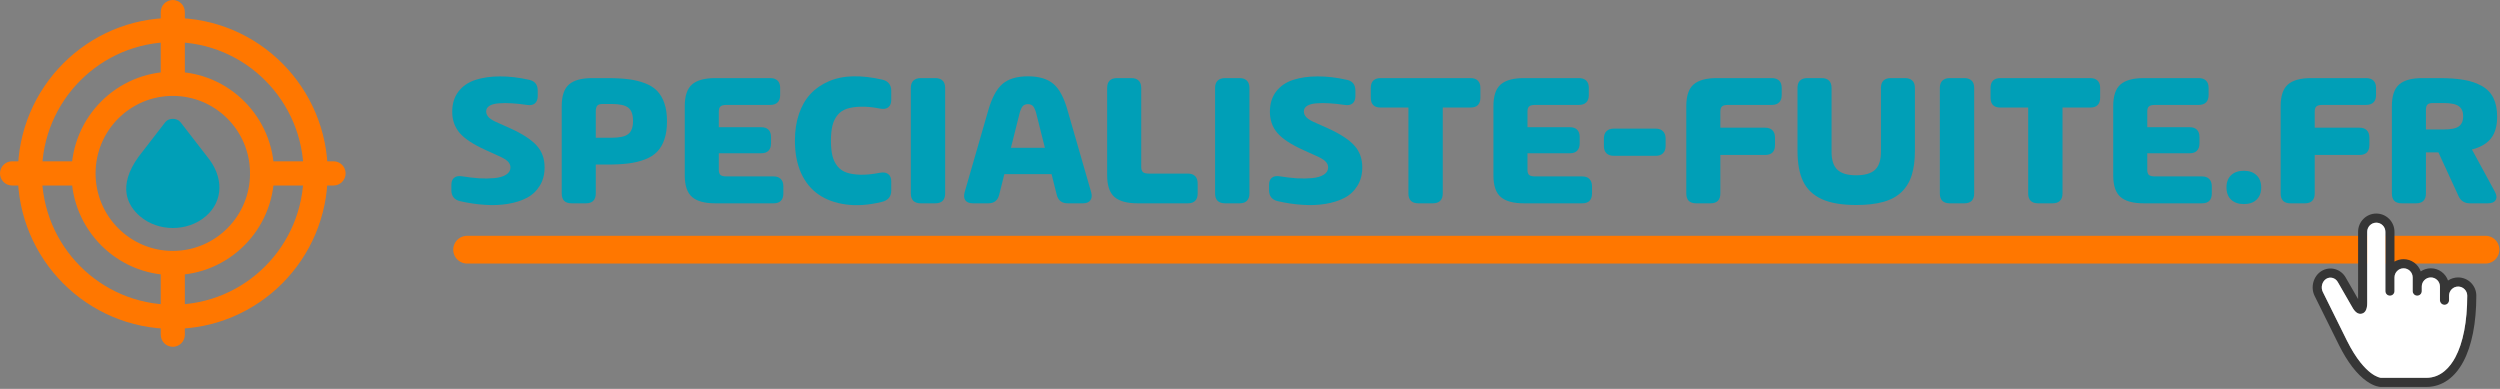
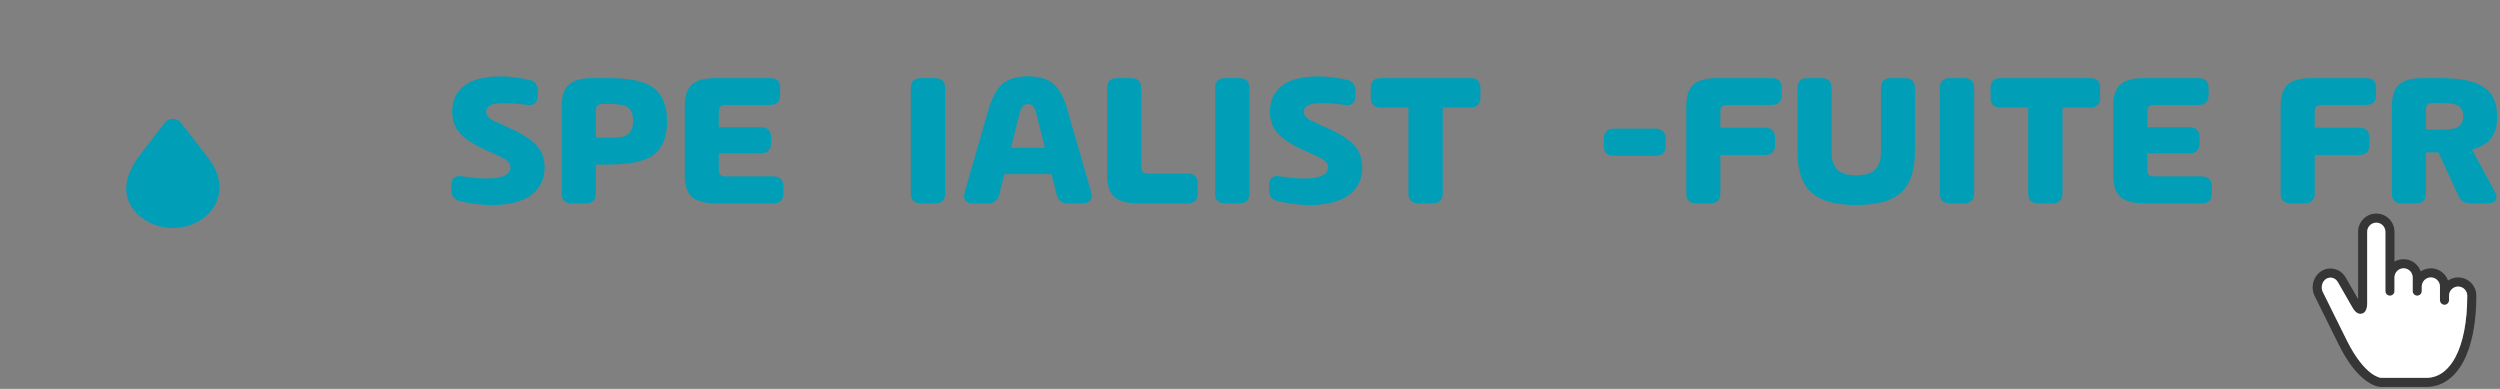
<svg xmlns="http://www.w3.org/2000/svg" width="270" height="42" viewBox="0 0 270 42" fill="none">
  <rect x="0" y="0" width="270" height="42" fill="#808080" stroke="none" />
-   <path d="M19.964 1.307C19.964 0.584 19.383 0 18.662 0C17.942 0 17.36 0.584 17.36 1.307H19.964ZM17.36 8.858C17.36 9.581 17.942 10.165 18.662 10.165C19.383 10.165 19.964 9.581 19.964 8.858H17.36ZM1.302 17.421C0.582 17.421 0 18.004 0 18.727C0 19.45 0.582 20.034 1.302 20.034V17.421ZM7.092 17.421C6.371 17.421 5.79 18.004 5.79 18.727C5.79 19.45 6.371 20.034 7.092 20.034V17.421ZM19.964 28.596C19.964 27.873 19.383 27.29 18.662 27.29C17.942 27.29 17.36 27.873 17.36 28.596H19.964ZM17.36 36.148C17.36 36.871 17.942 37.454 18.662 37.454C19.383 37.454 19.964 36.871 19.964 36.148H17.36ZM28.497 17.421C27.777 17.421 27.195 18.004 27.195 18.727C27.195 19.45 27.777 20.034 28.497 20.034V17.421ZM36.023 20.034C36.743 20.034 37.325 19.45 37.325 18.727C37.325 18.004 36.743 17.421 36.023 17.421V20.034ZM8.533 20.034C9.253 20.034 9.835 19.45 9.835 18.727C9.835 18.004 9.253 17.421 8.533 17.421V20.034ZM32.785 18.727C32.785 26.558 26.457 32.908 18.654 32.908V35.521C27.898 35.521 35.389 28.004 35.389 18.727H32.785ZM18.654 32.908C10.85 32.908 4.522 26.558 4.522 18.727H1.918C1.918 28.004 9.409 35.521 18.654 35.521V32.908ZM4.531 18.727C4.531 10.897 10.859 4.547 18.662 4.547V1.934C9.418 1.934 1.927 9.451 1.927 18.727H4.531ZM18.662 4.547C26.466 4.547 32.794 10.897 32.794 18.727H35.398C35.398 9.451 27.907 1.934 18.662 1.934V4.547ZM17.36 1.307V8.858H19.964V1.307H17.36ZM17.36 28.596V36.148H19.964V28.596H17.36ZM28.497 20.034H36.023V17.421H28.497V20.034ZM27.004 18.727C27.004 23.352 23.272 27.098 18.662 27.098V29.711C24.704 29.711 29.608 24.79 29.608 18.727H27.004ZM18.662 27.098C14.053 27.098 10.321 23.352 10.321 18.727H7.717C7.717 24.79 12.621 29.711 18.662 29.711V27.098ZM10.321 18.727C10.321 14.102 14.053 10.357 18.662 10.357V7.743C12.621 7.743 7.717 12.665 7.717 18.727H10.321ZM18.662 10.357C23.272 10.357 27.004 14.102 27.004 18.727H29.608C29.608 12.665 24.704 7.743 18.662 7.743V10.357ZM1.302 20.034H8.533V17.421H1.302V20.034ZM8.533 17.421H7.083V20.034H8.533V17.421Z" fill="#FF7700" />
  <path d="M19.478 13.187C19.114 12.717 18.22 12.717 17.855 13.187L14.973 16.916C12.656 20.13 13.767 22.194 15.112 23.352C16.093 24.197 17.378 24.624 18.671 24.624C19.964 24.624 21.249 24.197 22.23 23.352C24.148 21.697 24.183 19.093 22.352 16.889L19.487 13.187H19.478Z" fill="#009FB7" />
  <path d="M269.438 20.688C269.641 21.054 269.672 21.359 269.529 21.603C269.387 21.84 269.109 21.958 268.696 21.958H266.756C266.166 21.958 265.753 21.694 265.516 21.166L263.352 16.462H262.001V20.902C262.001 21.247 261.909 21.511 261.726 21.694C261.55 21.87 261.29 21.958 260.944 21.958H259.379C259.034 21.958 258.77 21.87 258.587 21.694C258.411 21.511 258.323 21.247 258.323 20.902V11.463C258.323 10.352 258.587 9.57 259.115 9.116C259.644 8.662 260.477 8.435 261.615 8.435H263.464C264.507 8.435 265.391 8.5 266.116 8.628C266.847 8.757 267.491 8.977 268.046 9.289C268.601 9.6 269.015 10.03 269.286 10.579C269.556 11.128 269.692 11.802 269.692 12.601C269.692 13.597 269.472 14.376 269.032 14.938C268.591 15.5 267.904 15.903 266.969 16.147L269.438 20.688ZM262.001 11.849V13.983H263.911C264.703 13.983 265.252 13.871 265.557 13.647C265.868 13.417 266.024 13.055 266.024 12.56C266.024 12.059 265.868 11.697 265.557 11.473C265.245 11.243 264.697 11.128 263.911 11.128H262.753C262.455 11.128 262.255 11.189 262.153 11.31C262.052 11.426 262.001 11.605 262.001 11.849Z" fill="#009FB7" />
  <path d="M247.368 21.958C247.022 21.958 246.758 21.87 246.575 21.694C246.399 21.511 246.311 21.247 246.311 20.902V11.463C246.311 10.352 246.575 9.57 247.104 9.116C247.632 8.662 248.465 8.435 249.603 8.435H255.547C255.892 8.435 256.156 8.527 256.339 8.71C256.522 8.886 256.613 9.146 256.613 9.492V10.274C256.613 10.613 256.522 10.874 256.339 11.056C256.156 11.239 255.892 11.331 255.547 11.331H250.842C250.504 11.331 250.277 11.388 250.162 11.504C250.047 11.612 249.989 11.795 249.989 12.052V13.79H254.825C255.164 13.79 255.425 13.881 255.608 14.064C255.797 14.247 255.892 14.511 255.892 14.856V15.679C255.892 16.025 255.801 16.289 255.618 16.472C255.435 16.648 255.171 16.736 254.825 16.736H249.989V20.902C249.989 21.247 249.898 21.511 249.715 21.694C249.539 21.87 249.278 21.958 248.932 21.958H247.368Z" fill="#009FB7" />
-   <path d="M243.711 21.562C243.379 21.881 242.922 22.04 242.34 22.04C241.757 22.04 241.296 21.881 240.958 21.562C240.626 21.244 240.46 20.803 240.46 20.241C240.46 19.679 240.626 19.239 240.958 18.921C241.296 18.602 241.757 18.443 242.34 18.443C242.915 18.443 243.369 18.602 243.701 18.921C244.04 19.239 244.209 19.679 244.209 20.241C244.209 20.803 244.043 21.244 243.711 21.562Z" fill="#009FB7" />
  <path d="M231.518 21.958C230.381 21.958 229.547 21.732 229.019 21.278C228.491 20.824 228.227 20.041 228.227 18.931V11.463C228.227 10.352 228.491 9.57 229.019 9.116C229.547 8.662 230.381 8.435 231.518 8.435H237.462C237.808 8.435 238.072 8.527 238.255 8.71C238.438 8.886 238.529 9.146 238.529 9.492V10.274C238.529 10.613 238.438 10.874 238.255 11.056C238.072 11.239 237.808 11.331 237.462 11.331H232.758C232.419 11.331 232.192 11.388 232.077 11.504C231.962 11.612 231.905 11.795 231.905 12.052V13.739H236.487C236.832 13.739 237.093 13.83 237.269 14.013C237.452 14.189 237.543 14.45 237.543 14.796V15.486C237.543 15.832 237.452 16.096 237.269 16.279C237.093 16.462 236.832 16.553 236.487 16.553H231.905V18.341C231.905 18.599 231.962 18.782 232.077 18.89C232.192 18.998 232.419 19.053 232.758 19.053H237.818C238.163 19.053 238.424 19.147 238.6 19.337C238.783 19.52 238.874 19.781 238.874 20.119V20.902C238.874 21.247 238.783 21.511 238.6 21.694C238.424 21.87 238.163 21.958 237.818 21.958H231.518Z" fill="#009FB7" />
  <path d="M225.749 8.435C226.094 8.435 226.358 8.527 226.541 8.71C226.724 8.886 226.815 9.146 226.815 9.492V10.559C226.815 10.904 226.724 11.168 226.541 11.351C226.365 11.527 226.101 11.615 225.749 11.615H222.751V20.902C222.751 21.247 222.656 21.511 222.467 21.694C222.284 21.87 222.023 21.958 221.684 21.958H220.099C219.761 21.958 219.5 21.87 219.317 21.694C219.134 21.511 219.043 21.247 219.043 20.902V11.615H216.035C215.69 11.615 215.426 11.527 215.243 11.351C215.067 11.168 214.979 10.904 214.979 10.559V9.492C214.979 9.146 215.067 8.886 215.243 8.71C215.426 8.527 215.69 8.435 216.035 8.435H225.749Z" fill="#009FB7" />
  <path d="M210.57 21.958C210.231 21.958 209.967 21.87 209.777 21.694C209.594 21.511 209.503 21.247 209.503 20.902V9.492C209.503 9.146 209.594 8.886 209.777 8.71C209.967 8.527 210.231 8.435 210.57 8.435H212.155C212.493 8.435 212.754 8.527 212.937 8.71C213.12 8.886 213.211 9.146 213.211 9.492V20.902C213.211 21.247 213.12 21.511 212.937 21.694C212.754 21.87 212.493 21.958 212.155 21.958H210.57Z" fill="#009FB7" />
  <path d="M205.753 8.435C206.092 8.435 206.353 8.527 206.535 8.71C206.718 8.886 206.81 9.146 206.81 9.492V16.279C206.81 17.302 206.698 18.172 206.474 18.89C206.258 19.608 205.899 20.214 205.397 20.709C204.896 21.203 204.239 21.566 203.426 21.796C202.62 22.026 201.635 22.141 200.47 22.141C198.919 22.141 197.676 21.928 196.741 21.501C195.813 21.068 195.146 20.431 194.739 19.591C194.333 18.751 194.13 17.647 194.13 16.279V9.492C194.13 9.146 194.218 8.886 194.394 8.71C194.577 8.527 194.841 8.435 195.187 8.435H196.751C197.097 8.435 197.357 8.527 197.534 8.71C197.716 8.886 197.808 9.146 197.808 9.492V16.411C197.808 17.291 198.018 17.932 198.438 18.331C198.858 18.731 199.535 18.931 200.47 18.931C201.411 18.931 202.092 18.731 202.512 18.331C202.932 17.932 203.142 17.291 203.142 16.411V9.492C203.142 9.146 203.23 8.886 203.406 8.71C203.589 8.527 203.853 8.435 204.199 8.435H205.753Z" fill="#009FB7" />
  <path d="M183.177 21.958C182.831 21.958 182.567 21.87 182.384 21.694C182.208 21.511 182.12 21.247 182.12 20.902V11.463C182.12 10.352 182.384 9.57 182.913 9.116C183.441 8.662 184.274 8.435 185.412 8.435H191.356C191.701 8.435 191.965 8.527 192.148 8.71C192.331 8.886 192.423 9.146 192.423 9.492V10.274C192.423 10.613 192.331 10.874 192.148 11.056C191.965 11.239 191.701 11.331 191.356 11.331H186.652C186.313 11.331 186.086 11.388 185.971 11.504C185.856 11.612 185.798 11.795 185.798 12.052V13.79H190.634C190.973 13.79 191.234 13.881 191.417 14.064C191.606 14.247 191.701 14.511 191.701 14.856V15.679C191.701 16.025 191.61 16.289 191.427 16.472C191.244 16.648 190.98 16.736 190.634 16.736H185.798V20.902C185.798 21.247 185.707 21.511 185.524 21.694C185.348 21.87 185.087 21.958 184.741 21.958H183.177Z" fill="#009FB7" />
  <path d="M174.287 16.827C173.948 16.827 173.684 16.736 173.494 16.553C173.311 16.37 173.22 16.11 173.22 15.771V14.958C173.22 14.619 173.311 14.358 173.494 14.176C173.684 13.986 173.948 13.891 174.287 13.891H178.818C179.157 13.891 179.417 13.986 179.6 14.176C179.79 14.358 179.885 14.619 179.885 14.958V15.771C179.885 16.11 179.79 16.37 179.6 16.553C179.417 16.736 179.157 16.827 178.818 16.827H174.287Z" fill="#009FB7" />
-   <path d="M164.581 21.958C163.444 21.958 162.61 21.732 162.082 21.278C161.554 20.824 161.29 20.041 161.29 18.931V11.463C161.29 10.352 161.554 9.57 162.082 9.116C162.61 8.662 163.444 8.435 164.581 8.435H170.525C170.871 8.435 171.135 8.527 171.318 8.71C171.501 8.886 171.592 9.146 171.592 9.492V10.274C171.592 10.613 171.501 10.874 171.318 11.056C171.135 11.239 170.871 11.331 170.525 11.331H165.821C165.482 11.331 165.255 11.388 165.14 11.504C165.025 11.612 164.968 11.795 164.968 12.052V13.739H169.55C169.895 13.739 170.156 13.83 170.332 14.013C170.515 14.189 170.606 14.45 170.606 14.796V15.486C170.606 15.832 170.515 16.096 170.332 16.279C170.156 16.462 169.895 16.553 169.55 16.553H164.968V18.341C164.968 18.599 165.025 18.782 165.14 18.89C165.255 18.998 165.482 19.053 165.821 19.053H170.881C171.226 19.053 171.487 19.147 171.663 19.337C171.846 19.52 171.937 19.781 171.937 20.119V20.902C171.937 21.247 171.846 21.511 171.663 21.694C171.487 21.87 171.226 21.958 170.881 21.958H164.581Z" fill="#009FB7" />
  <path d="M158.815 8.435C159.16 8.435 159.424 8.527 159.607 8.71C159.79 8.886 159.882 9.146 159.882 9.492V10.559C159.882 10.904 159.79 11.168 159.607 11.351C159.431 11.527 159.167 11.615 158.815 11.615H155.817V20.902C155.817 21.247 155.723 21.511 155.533 21.694C155.35 21.87 155.089 21.958 154.751 21.958H153.166C152.827 21.958 152.566 21.87 152.383 21.694C152.2 21.511 152.109 21.247 152.109 20.902V11.615H149.102C148.756 11.615 148.492 11.527 148.309 11.351C148.133 11.168 148.045 10.904 148.045 10.559V9.492C148.045 9.146 148.133 8.886 148.309 8.71C148.492 8.527 148.756 8.435 149.102 8.435H158.815Z" fill="#009FB7" />
  <path d="M137.992 21.725C137.376 21.576 137.064 21.186 137.057 20.556V19.977C137.057 19.611 137.159 19.351 137.362 19.195C137.565 19.032 137.853 18.981 138.226 19.042C138.856 19.144 139.462 19.215 140.044 19.256C140.627 19.29 141.179 19.283 141.701 19.235C142.229 19.188 142.649 19.066 142.96 18.87C143.279 18.673 143.438 18.412 143.438 18.087C143.438 17.837 143.34 17.617 143.143 17.427C142.947 17.23 142.595 17.024 142.087 16.807L140.766 16.208C139.445 15.612 138.51 14.999 137.962 14.369C137.42 13.739 137.149 12.973 137.149 12.072C137.149 11.199 137.372 10.471 137.819 9.888C138.273 9.299 138.886 8.879 139.658 8.628C140.437 8.378 141.318 8.252 142.3 8.252C143.282 8.246 144.332 8.367 145.45 8.618C146.073 8.747 146.384 9.14 146.384 9.797V10.366C146.384 10.725 146.283 10.992 146.08 11.168C145.876 11.338 145.589 11.392 145.216 11.331C144.627 11.243 144.088 11.185 143.601 11.158C143.113 11.124 142.649 11.124 142.209 11.158C141.775 11.185 141.433 11.273 141.182 11.422C140.939 11.571 140.817 11.774 140.817 12.032C140.817 12.269 140.911 12.486 141.101 12.682C141.298 12.879 141.64 13.078 142.127 13.282L143.377 13.84C144.725 14.45 145.687 15.073 146.262 15.71C146.838 16.34 147.126 17.129 147.126 18.077C147.126 18.843 146.95 19.506 146.598 20.069C146.252 20.631 145.788 21.064 145.206 21.369C144.623 21.674 143.939 21.891 143.153 22.019C142.368 22.148 141.541 22.182 140.674 22.121C139.807 22.067 138.913 21.935 137.992 21.725Z" fill="#009FB7" />
  <path d="M132.296 21.958C131.957 21.958 131.693 21.87 131.504 21.694C131.321 21.511 131.229 21.247 131.229 20.902V9.492C131.229 9.146 131.321 8.886 131.504 8.71C131.693 8.527 131.957 8.435 132.296 8.435H133.881C134.22 8.435 134.48 8.527 134.663 8.71C134.846 8.886 134.938 9.146 134.938 9.492V20.902C134.938 21.247 134.846 21.511 134.663 21.694C134.48 21.87 134.22 21.958 133.881 21.958H132.296Z" fill="#009FB7" />
  <path d="M122.865 21.958C121.727 21.958 120.894 21.732 120.365 21.278C119.837 20.824 119.573 20.041 119.573 18.931V9.492C119.573 9.146 119.661 8.886 119.837 8.71C120.02 8.527 120.284 8.435 120.63 8.435H122.194C122.54 8.435 122.801 8.527 122.977 8.71C123.16 8.886 123.251 9.146 123.251 9.492V18.037C123.251 18.274 123.309 18.453 123.424 18.575C123.539 18.69 123.766 18.748 124.104 18.748H128.29C128.636 18.748 128.897 18.839 129.073 19.022C129.256 19.205 129.347 19.466 129.347 19.804V20.902C129.347 21.247 129.256 21.511 129.073 21.694C128.897 21.87 128.636 21.958 128.29 21.958H122.865Z" fill="#009FB7" />
  <path d="M115.307 21.958C114.677 21.958 114.284 21.654 114.128 21.044L113.569 18.809H108.469L107.91 21.044C107.754 21.654 107.362 21.958 106.732 21.958H105.076C104.696 21.958 104.425 21.853 104.263 21.643C104.107 21.427 104.08 21.132 104.181 20.759L106.701 12.022C107.101 10.599 107.622 9.614 108.266 9.065C108.909 8.516 109.827 8.242 111.019 8.242C112.211 8.242 113.129 8.516 113.773 9.065C114.423 9.614 114.941 10.599 115.327 12.022L117.847 20.759C117.949 21.125 117.918 21.416 117.755 21.633C117.6 21.85 117.332 21.958 116.953 21.958H115.307ZM109.18 15.964H112.848L111.913 12.235C111.812 11.863 111.697 11.605 111.568 11.463C111.439 11.321 111.256 11.249 111.019 11.249C110.775 11.249 110.589 11.321 110.46 11.463C110.332 11.598 110.217 11.856 110.115 12.235L109.18 15.964Z" fill="#009FB7" />
  <path d="M99.435 21.958C99.097 21.958 98.832 21.87 98.643 21.694C98.46 21.511 98.368 21.247 98.368 20.902V9.492C98.368 9.146 98.46 8.886 98.643 8.71C98.832 8.527 99.097 8.435 99.435 8.435H101.02C101.359 8.435 101.62 8.527 101.803 8.71C101.985 8.886 102.077 9.146 102.077 9.492V20.902C102.077 21.247 101.985 21.511 101.803 21.694C101.62 21.87 101.359 21.958 101.02 21.958H99.435Z" fill="#009FB7" />
-   <path d="M85.85 15.192C85.85 14.121 85.996 13.16 86.287 12.306C86.578 11.453 86.991 10.735 87.526 10.152C88.068 9.57 88.729 9.113 89.508 8.781C90.287 8.442 91.164 8.262 92.139 8.242C93.115 8.222 94.175 8.344 95.319 8.608C95.936 8.764 96.247 9.16 96.254 9.797V10.792C96.254 11.158 96.146 11.426 95.929 11.595C95.719 11.758 95.424 11.802 95.045 11.727C94.252 11.571 93.558 11.504 92.962 11.524C92.373 11.537 91.872 11.612 91.459 11.747C91.052 11.883 90.72 12.106 90.463 12.418C90.205 12.729 90.019 13.112 89.904 13.566C89.796 14.013 89.741 14.558 89.741 15.202C89.741 15.838 89.796 16.384 89.904 16.838C90.019 17.285 90.205 17.664 90.463 17.976C90.72 18.287 91.052 18.511 91.459 18.646C91.872 18.782 92.373 18.856 92.962 18.87C93.558 18.883 94.252 18.812 95.045 18.656C95.424 18.589 95.719 18.636 95.929 18.799C96.146 18.961 96.254 19.229 96.254 19.601V20.597C96.254 21.247 95.902 21.654 95.197 21.816C93.782 22.155 92.498 22.243 91.347 22.08C90.195 21.924 89.213 21.566 88.4 21.003C87.588 20.441 86.958 19.666 86.51 18.677C86.07 17.681 85.85 16.519 85.85 15.192Z" fill="#009FB7" />
  <path d="M77.246 21.958C76.108 21.958 75.274 21.732 74.746 21.278C74.218 20.824 73.954 20.041 73.954 18.931V11.463C73.954 10.352 74.218 9.57 74.746 9.116C75.274 8.662 76.108 8.435 77.246 8.435H83.189C83.535 8.435 83.799 8.527 83.982 8.71C84.165 8.886 84.256 9.146 84.256 9.492V10.274C84.256 10.613 84.165 10.874 83.982 11.056C83.799 11.239 83.535 11.331 83.189 11.331H78.485C78.146 11.331 77.919 11.388 77.804 11.504C77.689 11.612 77.632 11.795 77.632 12.052V13.739H82.214C82.559 13.739 82.82 13.83 82.996 14.013C83.179 14.189 83.27 14.45 83.27 14.796V15.486C83.27 15.832 83.179 16.096 82.996 16.279C82.82 16.462 82.559 16.553 82.214 16.553H77.632V18.341C77.632 18.599 77.689 18.782 77.804 18.89C77.919 18.998 78.146 19.053 78.485 19.053H83.545C83.89 19.053 84.151 19.147 84.327 19.337C84.51 19.52 84.602 19.781 84.602 20.119V20.902C84.602 21.247 84.51 21.511 84.327 21.694C84.151 21.87 83.89 21.958 83.545 21.958H77.246Z" fill="#009FB7" />
  <path d="M61.722 21.958C61.377 21.958 61.113 21.87 60.93 21.694C60.754 21.511 60.666 21.247 60.666 20.902V11.463C60.666 10.352 60.93 9.57 61.458 9.116C61.986 8.662 62.819 8.435 63.957 8.435H65.593C66.474 8.435 67.236 8.476 67.879 8.557C68.529 8.638 69.126 8.784 69.667 8.994C70.209 9.197 70.646 9.475 70.978 9.827C71.317 10.179 71.578 10.626 71.76 11.168C71.943 11.71 72.035 12.357 72.035 13.109C72.035 13.854 71.943 14.497 71.76 15.039C71.578 15.581 71.317 16.028 70.978 16.38C70.646 16.726 70.209 17.004 69.667 17.214C69.126 17.424 68.529 17.569 67.879 17.651C67.236 17.732 66.474 17.772 65.593 17.772H64.344V20.902C64.344 21.247 64.252 21.511 64.069 21.694C63.893 21.87 63.632 21.958 63.287 21.958H61.722ZM64.344 14.877H66.04C66.907 14.877 67.51 14.745 67.849 14.48C68.194 14.216 68.367 13.742 68.367 13.058C68.367 12.367 68.194 11.89 67.849 11.626C67.51 11.361 66.907 11.229 66.04 11.229H65.095C64.797 11.229 64.597 11.294 64.496 11.422C64.394 11.551 64.344 11.754 64.344 12.032V14.877Z" fill="#009FB7" />
  <path d="M49.683 21.725C49.067 21.576 48.755 21.186 48.748 20.556V19.977C48.748 19.611 48.85 19.351 49.053 19.195C49.256 19.032 49.544 18.981 49.917 19.042C50.547 19.144 51.153 19.215 51.735 19.256C52.318 19.29 52.87 19.283 53.392 19.235C53.92 19.188 54.34 19.066 54.651 18.87C54.97 18.673 55.129 18.412 55.129 18.087C55.129 17.837 55.031 17.617 54.834 17.427C54.638 17.23 54.286 17.024 53.778 16.807L52.457 16.208C51.136 15.612 50.201 14.999 49.653 14.369C49.111 13.739 48.84 12.973 48.84 12.072C48.84 11.199 49.063 10.471 49.51 9.888C49.964 9.299 50.577 8.879 51.349 8.628C52.128 8.378 53.009 8.252 53.991 8.252C54.973 8.246 56.023 8.367 57.141 8.618C57.764 8.747 58.075 9.14 58.075 9.797V10.366C58.075 10.725 57.974 10.992 57.77 11.168C57.567 11.338 57.279 11.392 56.907 11.331C56.318 11.243 55.779 11.185 55.291 11.158C54.804 11.124 54.34 11.124 53.9 11.158C53.466 11.185 53.124 11.273 52.873 11.422C52.63 11.571 52.508 11.774 52.508 12.032C52.508 12.269 52.602 12.486 52.792 12.682C52.989 12.879 53.331 13.078 53.818 13.282L55.068 13.84C56.416 14.45 57.378 15.073 57.953 15.71C58.529 16.34 58.817 17.129 58.817 18.077C58.817 18.843 58.641 19.506 58.289 20.069C57.943 20.631 57.479 21.064 56.897 21.369C56.314 21.674 55.63 21.891 54.844 22.019C54.059 22.148 53.232 22.182 52.365 22.121C51.498 22.067 50.604 21.935 49.683 21.725Z" fill="#009FB7" />
-   <line x1="50.449" y1="26.965" x2="268.43" y2="26.965" stroke="#FF7700" stroke-width="3" stroke-linecap="round" />
  <path d="M265.479 29.962C265.074 29.962 264.699 30.086 264.386 30.297C264.117 29.529 263.388 28.977 262.532 28.977C262.128 28.977 261.752 29.1 261.439 29.311C261.17 28.543 260.441 27.991 259.585 27.991C259.228 27.991 258.892 28.088 258.603 28.256V25.034C258.603 23.947 257.722 23.063 256.639 23.063C255.556 23.063 254.674 23.947 254.674 25.034V32.302L253.352 30.003C253.096 29.534 252.678 29.201 252.174 29.063C251.684 28.93 251.174 29 250.738 29.263C249.847 29.799 249.508 31.011 249.981 31.965C250.011 32.025 250.638 33.313 252.594 37.238C253.515 39.087 254.526 40.408 255.598 41.166C256.44 41.76 257.022 41.79 257.13 41.79H262.041C262.873 41.79 263.644 41.548 264.331 41.071C264.995 40.61 265.567 39.936 266.034 39.067C266.956 37.348 267.443 34.882 267.443 31.934C267.443 30.847 266.562 29.962 265.479 29.962ZM265.169 38.599C264.63 39.605 263.649 40.805 262.041 40.805H257.14C257.101 40.801 256.688 40.755 256.064 40.287C255.443 39.82 254.488 38.836 253.473 36.798C251.482 32.802 250.87 31.544 250.864 31.531C250.863 31.53 250.862 31.528 250.862 31.527C250.615 31.031 250.79 30.382 251.244 30.108C251.448 29.985 251.687 29.952 251.917 30.015C252.162 30.081 252.366 30.247 252.493 30.48C252.495 30.483 252.497 30.487 252.499 30.49L254.032 33.157C254.345 33.731 254.698 33.973 255.079 33.875C255.462 33.777 255.656 33.394 255.656 32.735V25.035C255.656 24.491 256.097 24.049 256.639 24.049C257.18 24.049 257.621 24.491 257.621 25.035V31.441C257.621 31.713 257.841 31.934 258.112 31.934C258.383 31.934 258.603 31.713 258.603 31.441V29.963C258.603 29.419 259.044 28.977 259.585 28.977C260.127 28.977 260.567 29.419 260.567 29.963V31.441C260.567 31.713 260.787 31.934 261.058 31.934C261.33 31.934 261.549 31.713 261.549 31.441V30.948C261.549 30.405 261.99 29.963 262.532 29.963C263.073 29.963 263.514 30.405 263.514 30.948V32.427C263.514 32.699 263.734 32.919 264.005 32.919C264.276 32.919 264.496 32.699 264.496 32.427V31.934C264.496 31.391 264.936 30.948 265.478 30.948C266.02 30.948 266.46 31.391 266.46 31.934C266.461 34.719 266.014 37.025 265.169 38.599Z" fill="#363636" />
  <path d="M265.171 38.599C264.631 39.605 263.65 40.805 262.043 40.805H257.141C257.103 40.801 256.69 40.755 256.066 40.287C255.444 39.82 254.49 38.836 253.474 36.798C251.483 32.802 250.871 31.544 250.865 31.531C250.865 31.53 250.864 31.528 250.863 31.527C250.616 31.031 250.791 30.382 251.245 30.108C251.45 29.985 251.688 29.952 251.918 30.015C252.163 30.081 252.368 30.247 252.495 30.48C252.497 30.483 252.499 30.487 252.5 30.49L254.033 33.157C254.347 33.731 254.699 33.973 255.081 33.875C255.464 33.777 255.658 33.394 255.658 32.735V25.035C255.658 24.491 256.098 24.049 256.64 24.049C257.182 24.049 257.622 24.491 257.622 25.035V31.441C257.622 31.713 257.842 31.934 258.113 31.934C258.385 31.934 258.605 31.713 258.605 31.441V29.963C258.605 29.419 259.045 28.977 259.587 28.977C260.128 28.977 260.569 29.419 260.569 29.963V31.441C260.569 31.713 260.789 31.934 261.06 31.934C261.331 31.934 261.551 31.713 261.551 31.441V30.948C261.551 30.405 261.992 29.963 262.533 29.963C263.075 29.963 263.515 30.405 263.515 30.948V32.427C263.515 32.699 263.735 32.919 264.006 32.919C264.278 32.919 264.497 32.699 264.497 32.427V31.934C264.497 31.391 264.938 30.948 265.48 30.948C266.021 30.948 266.462 31.391 266.462 31.934C266.463 34.72 266.016 37.025 265.171 38.599Z" fill="white" />
</svg>